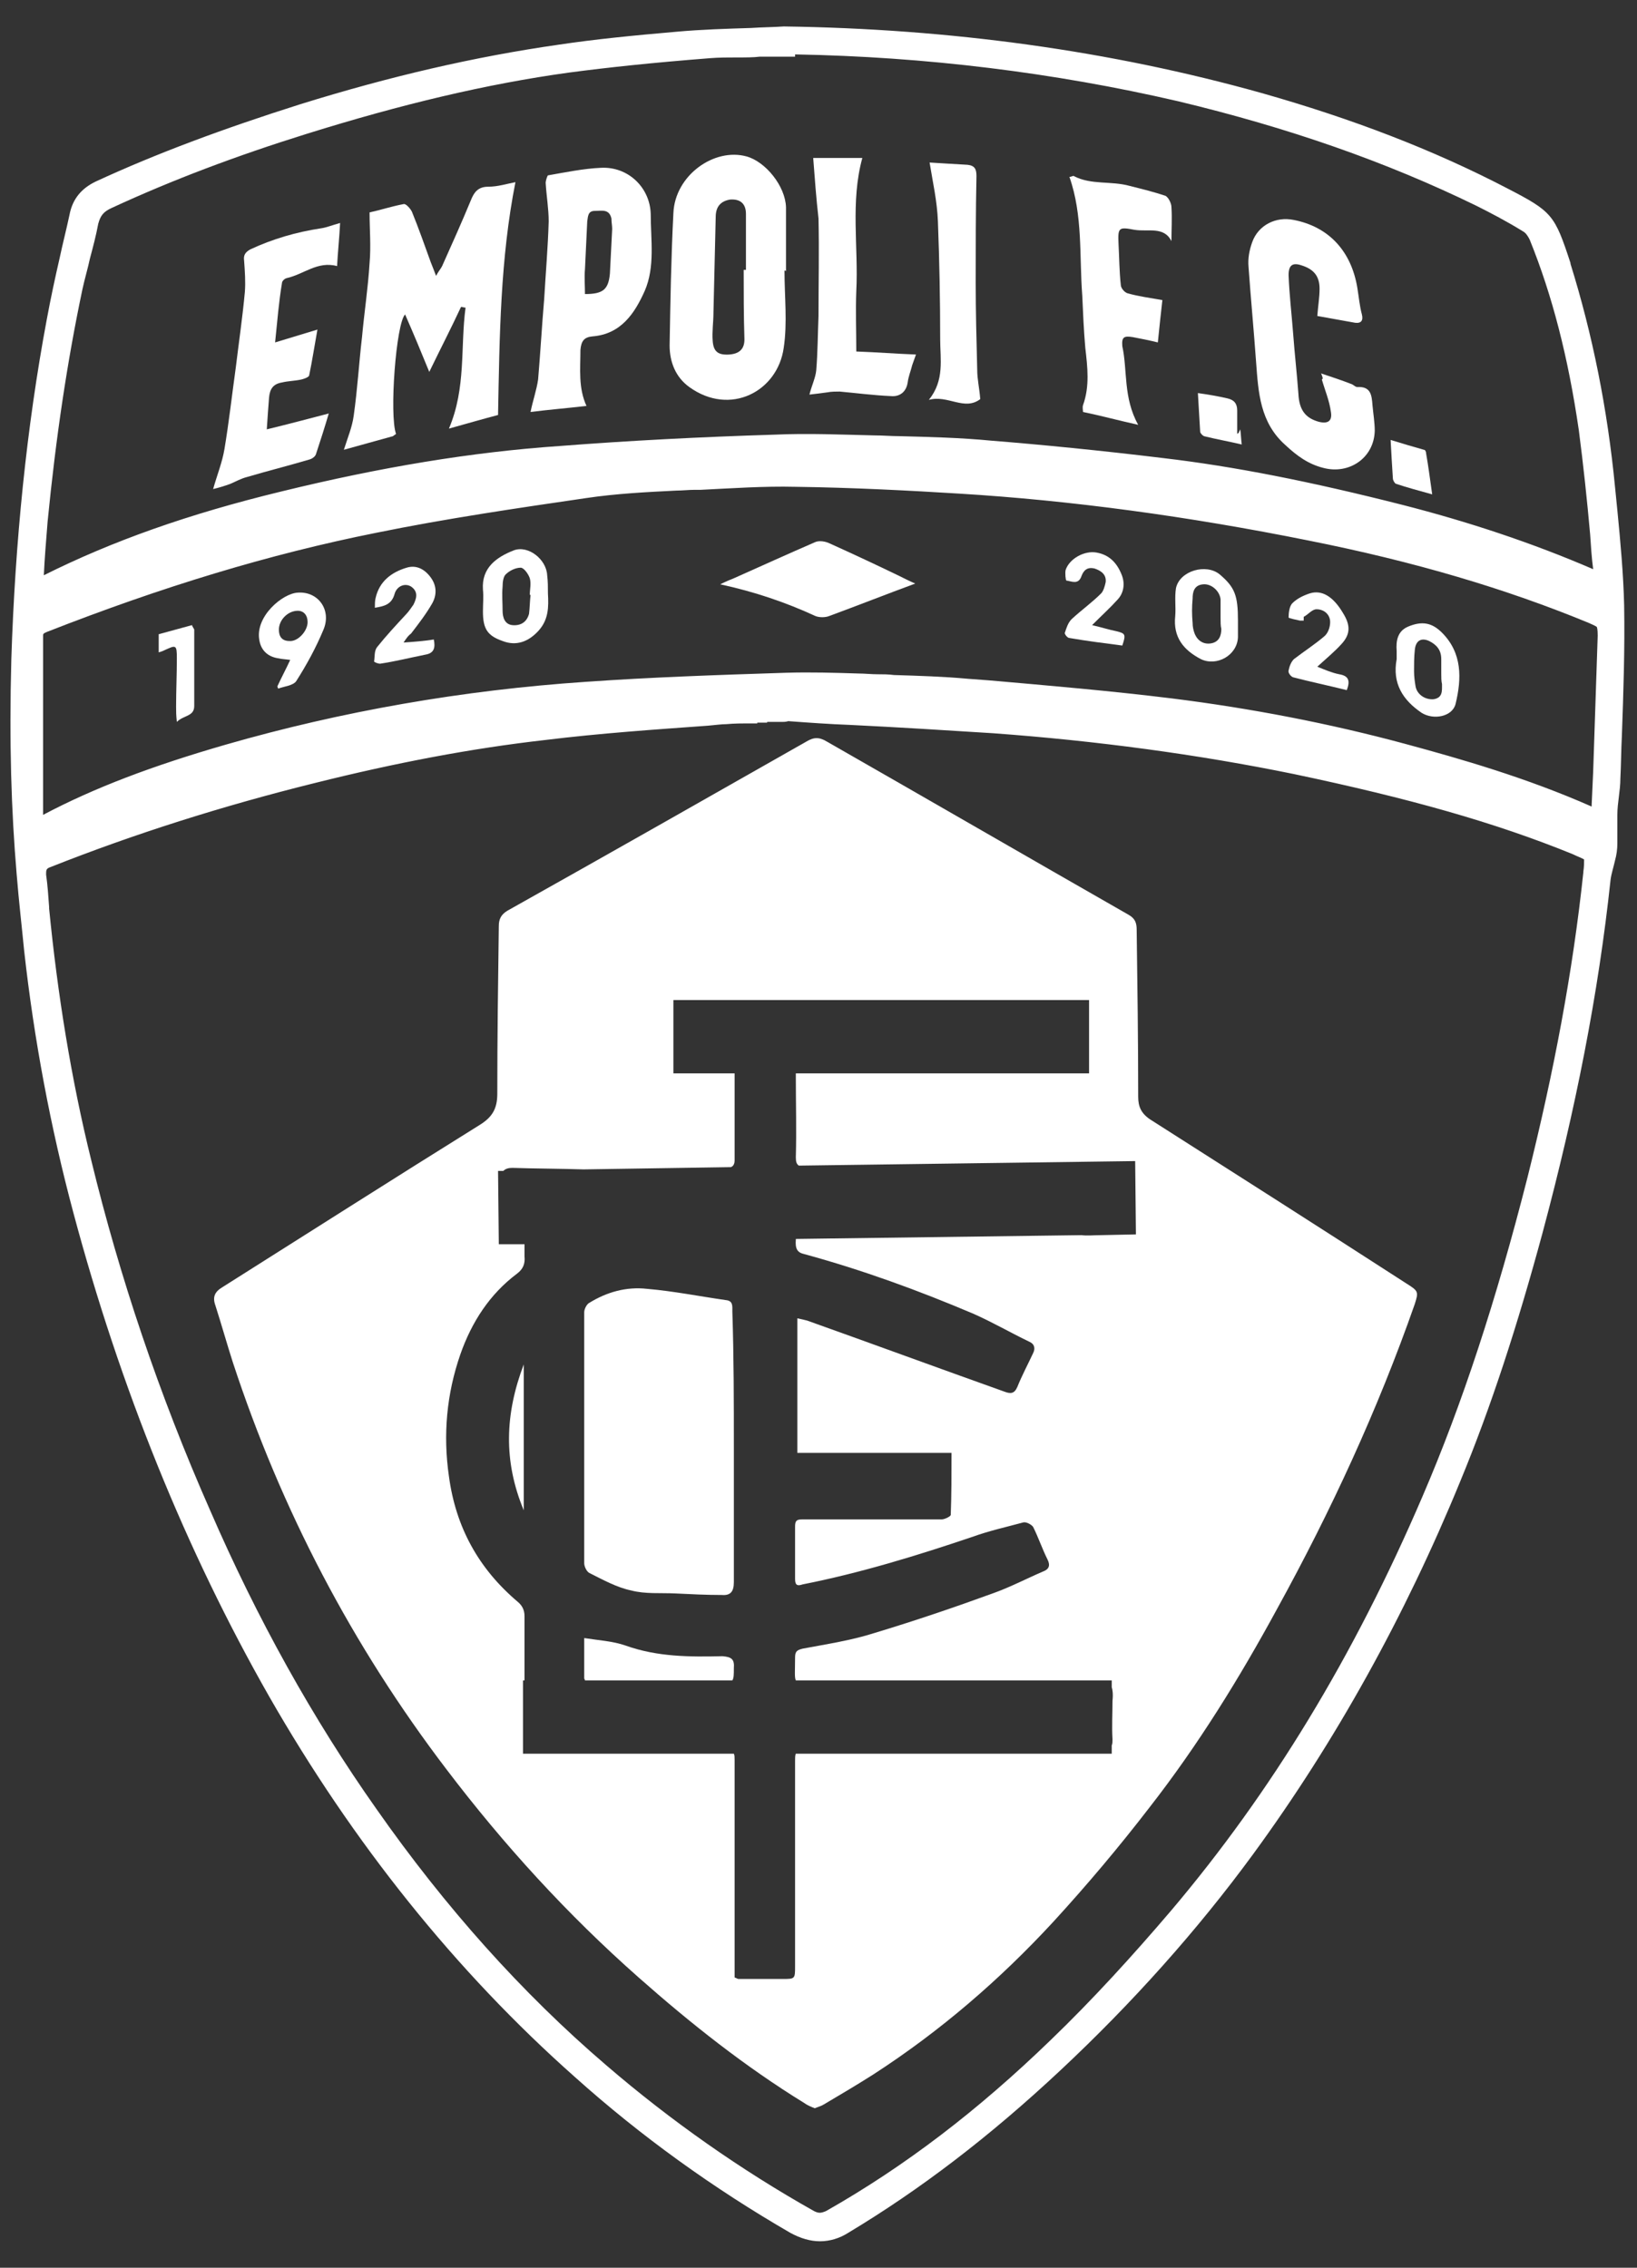
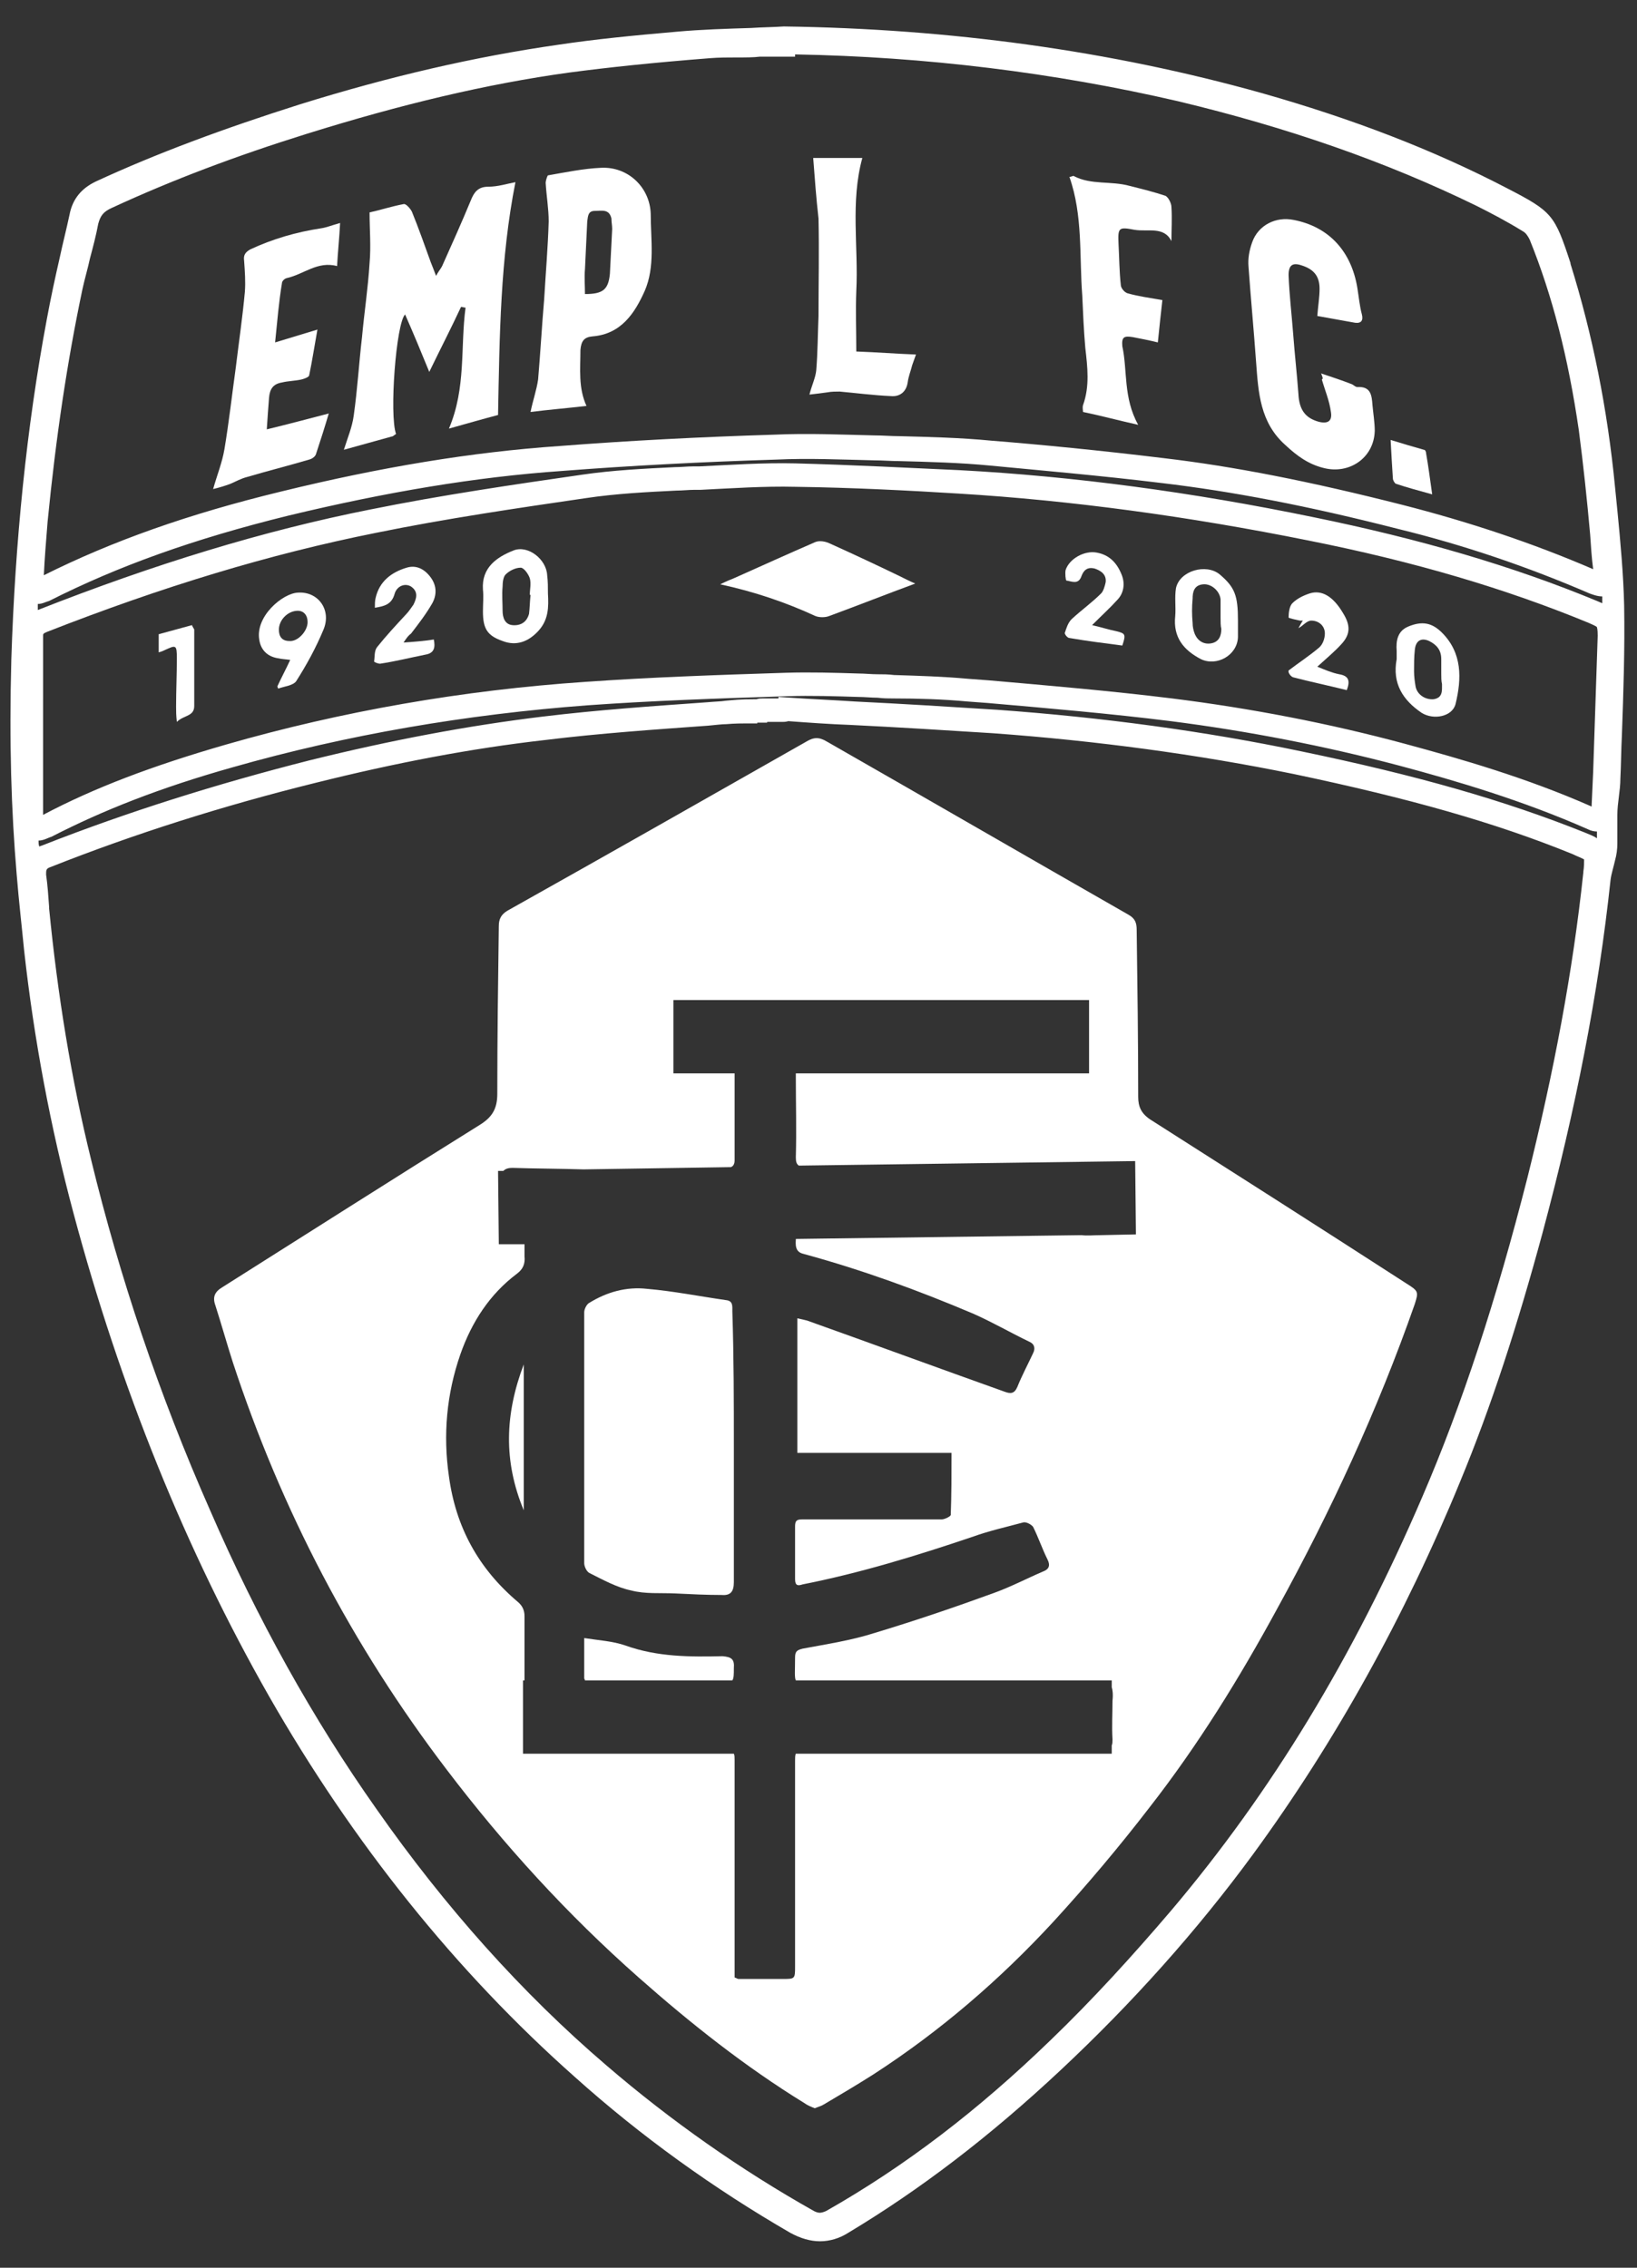
<svg xmlns="http://www.w3.org/2000/svg" version="1.0" id="Livello_1" x="0px" y="0px" viewBox="0 0 216.6 300" style="enable-background:new 0 0 216.6 300;" xml:space="preserve">
  <rect x="0" y="0" width="216.6" height="300" fill="#333333" stroke="none" />
  <style type="text/css">
	.st0{fill:#FFFFFF;}
</style>
  <g>
    <g>
-       <path class="st0" d="M103.9,5c21.3,0.3,42.3,3,62.8,8.7c11.1,3.1,21.9,7.1,32.2,12.4c5.7,2.9,5.7,3,7.6,9.1    c3,9.5,4.9,19.3,5.8,29.2c0.5,5.1,1.1,10.3,1.2,15.4c0.1,7.6-0.3,15.3-0.5,22.9c0,1.6-0.3,3.2-0.4,4.8c0,1.3,0,2.5,0,3.8    c0,0.6-0.1,1.2-0.2,1.8c-0.2,0.9-0.5,1.9-0.6,2.8c-1.7,15.7-4.9,31.2-9,46.5c-3,11.1-6.5,22.1-10.8,32.7    c-7.1,17.4-16.1,33.8-27.3,48.9c-7.5,10.2-15.9,19.6-25.2,28.3c-8.6,8.1-17.8,15.3-28,21.3c-2.1,1.3-4,1.3-6.2,0    c-10.1-5.8-19.5-12.6-28.2-20.4c-16.2-14.4-29.5-31.2-40.2-50c-11.4-20.1-19.8-41.4-25.8-63.6c-3-11.3-5.1-22.7-6.4-34.4    c-0.4-3.4-0.7-6.8-1-10.2C3.1,106,3,96.6,3.2,87.2c0.3-15,1.8-29.9,4.6-44.7c0.9-4.6,2-9.2,3-13.8c0.3-1.6,1.2-2.6,2.7-3.3    c8.7-4,17.7-7.3,26.8-10.1c11.2-3.5,22.5-6.2,34.1-7.8c5.1-0.7,10.3-1.3,15.4-1.7C94.4,5.4,99.2,5.3,103.9,5z M104.4,93.8    c0,0.2-4.2,0.1-4.2,0.3c-3.6,0-3,0.1-6.6,0.3c-7.2,0.5-14.5,1-21.7,1.9c-10.4,1.2-20.6,3.2-30.7,5.8c-11.9,3-23.6,6.7-35,11.1    c-1.3,0.5-1.7,1.3-1.5,2.6c0.2,1.5,0.3,3,0.5,4.5c1.1,11.3,2.9,22.5,5.6,33.6c3.8,16,9.2,31.4,15.8,46.4    c6.1,14,13.4,27.3,22.2,39.8c8.8,12.6,18.9,24.1,30.6,34.2c8.6,7.4,17.8,13.9,27.7,19.5c1.1,0.6,2,0.6,3.1,0    c11.1-6.3,21-14.1,30.1-22.9c5.6-5.5,11-11.3,16.1-17.2c14.1-16.6,24.9-35.2,33.5-55.1c5.9-13.7,10.3-28,14-42.4    c3.4-13.4,5.9-26.9,7.5-40.6c0.3-2.9,0.3-2.8-2.3-3.9c-12-4.8-24.5-8-37.2-10.6c-13.2-2.7-26.5-4.5-40-5.4    C122.6,94.8,113.5,94.4,104.4,93.8z M103.9,5.9c0,0.1,0,0.2,0,0.3c-3.4,0-6.8-0.2-10.1,0c-6.3,0.5-12.5,1.1-18.7,2    c-11.9,1.7-23.5,4.6-34.9,8.1c-8.9,2.8-17.5,6-26,9.8c-1.5,0.7-2.3,1.6-2.6,3.2c-0.6,2.9-1.4,5.8-2,8.7C7.3,48.3,5.9,58.6,4.9,69    c-0.3,2.7-0.4,5.4-0.6,8.2c-0.1,1.3,0.3,1.5,1.4,0.9c10.2-5.2,21-8.7,32-11.4c12-2.9,24.2-5.1,36.5-6c9.4-0.7,18.9-1.2,28.4-1.5    c5.5-0.2,10.9,0.1,16.4,0.2c4.1,0.1,8.1,0.2,12.2,0.6c7.6,0.7,15.1,1.4,22.7,2.3c10.7,1.3,21.1,3.5,31.6,6.2    c8.7,2.2,17.2,5.1,25.5,8.6c1.3,0.6,1.8,0.2,1.7-1.1c-0.6-6.4-1.1-12.8-2-19.1c-1.2-8.7-3.2-17.3-6.6-25.5    c-0.3-0.7-0.9-1.4-1.5-1.8c-2-1.2-4.1-2.4-6.3-3.4c-12.7-6.2-26-10.7-39.7-13.9C139.2,8.1,121.7,6,103.9,5.9z M4,94.2    C4.1,94.2,4.1,94.2,4,94.2c0.1,4.6,0.1,9.2,0.1,13.8c0,1.8,0.4,2,1.9,1.2c7.7-4.1,15.9-6.9,24.3-9.3c15.5-4.4,31.2-7.1,47.3-8.3    c8.8-0.6,17.6-0.9,26.5-1.2c4-0.1,8,0.1,12,0.2c4,0.1,7.9,0.2,11.9,0.5c9,0.8,18,1.5,26.9,2.6c10.3,1.3,20.5,3.3,30.6,6    c8.6,2.3,17,4.9,25.1,8.5c0.9,0.4,1.3,0.1,1.4-0.8c0-0.3,0.1-0.7,0.1-1c0.3-7.5,0.6-14.9,0.8-22.4c0.1-2-0.3-2.4-2.2-3.2    c-12.1-5-24.6-8.4-37.3-11c-15.3-3.1-30.8-5.3-46.4-6.2c-7.2-0.4-14.5-0.8-21.8-0.9c-4.5-0.1-9,0.2-13.4,0.4    c-4.9,0.3-9.7,0.4-14.5,1.1c-9.3,1.3-18.7,2.8-27.9,4.6c-15,3-29.5,7.6-43.8,13.2C4.6,82.5,4,83,4,84.1C4,87.5,4,90.8,4,94.2z" />
      <path class="st0" d="M108.5,296.5c-1.3,0-2.6-0.4-3.9-1.1c-10.2-5.9-19.8-12.8-28.5-20.6c-15.8-14-29.4-31-40.5-50.4    c-11-19.3-19.7-40.8-25.9-64c-3-11.2-5.2-22.9-6.5-34.6c-0.3-3.1-0.7-6.5-1-10.2c-0.7-8.3-1-17.3-0.7-28.4    C2,71.7,3.5,56.6,6.2,42.2c0.5-2.7,1.1-5.5,1.7-8.1c0.4-1.9,0.9-3.8,1.3-5.7c0.4-2.1,1.6-3.5,3.5-4.4c8-3.7,16.9-7,27-10.2    c11.9-3.7,23.1-6.3,34.3-7.9c4.7-0.7,9.7-1.2,15.5-1.7c3.3-0.3,6.7-0.4,9.9-0.5c1.4-0.1,2.9-0.1,4.3-0.2l0,0l0,0    c22,0.3,43.2,3.2,63.2,8.8c12,3.4,22.7,7.5,32.5,12.6c6,3.1,6.3,3.5,8.4,9.9l0,0.1c2.9,9.3,4.9,19.2,5.9,29.6c0.1,1,0.2,2,0.3,3    c0.4,4.1,0.8,8.4,0.9,12.6c0.1,5.8-0.1,11.6-0.3,17.2c-0.1,1.9-0.1,3.8-0.2,5.7c0,0.8-0.1,1.6-0.2,2.4c-0.1,0.8-0.2,1.6-0.2,2.4    c0,0.4,0,0.8,0,1.2c0,0.8,0,1.7,0,2.6c0,0.7-0.1,1.5-0.3,2.2c-0.2,0.9-0.5,1.8-0.6,2.6c-1.6,15-4.6,30.3-9,46.7    c-3.3,12.2-6.8,23-10.9,32.9c-7.3,17.8-16.5,34.4-27.4,49.3c-7.4,10.1-16,19.7-25.4,28.5c-9.5,8.9-18.7,15.9-28.2,21.6    C111.1,296.1,109.8,296.5,108.5,296.5z M100.2,95.7c-2.4,0-2.9,0-4.1,0.1c-0.6,0-1.3,0.1-2.4,0.2c-6.9,0.5-14.3,1-21.6,1.9    c-9.7,1.1-19.7,3-30.5,5.7c-12.1,3-23.8,6.7-34.9,11.1c-0.6,0.2-0.6,0.4-0.6,1c0.2,1.4,0.3,2.9,0.4,4.3l0,0.2    c1.1,11.2,2.9,22.5,5.6,33.4c3.7,15.2,8.9,30.8,15.7,46.2c6.2,14.3,13.6,27.6,22,39.5c9.1,13,19.3,24.4,30.4,33.9    c8.6,7.4,17.9,13.9,27.5,19.3c0.6,0.3,0.9,0.3,1.6,0c10.4-5.9,20.1-13.3,29.8-22.7c5.4-5.2,10.7-11,15.9-17.1    c13.2-15.6,24.1-33.5,33.2-54.7c5.3-12.3,9.8-26.1,13.9-42.2c3.5-14,6-27.2,7.4-40.4l0-0.1c0.1-0.6,0.1-1.3,0.1-1.6    c-0.3-0.2-0.9-0.4-1.5-0.7c-10.3-4.2-21.7-7.4-36.9-10.6c-12.7-2.6-26.1-4.4-39.8-5.4c-6.3-0.4-12.7-0.8-18.9-1.1    c-2.7-0.1-5.5-0.3-8.2-0.5c-0.3,0.1-0.6,0.1-0.7,0.1c-0.4,0-1,0-1.5,0c-0.2,0-0.4,0-0.6,0l0,0.1H100.2z M5.1,111.2    c0,0.3,0,0.5,0.1,0.8c0.1-0.1,0.3-0.1,0.5-0.2c11.2-4.4,23-8.1,35.2-11.2c10.9-2.7,21-4.6,30.9-5.8c7.4-0.9,14.8-1.4,21.8-1.9    c1.1-0.1,1.8-0.1,2.4-0.2c1.2-0.1,1.8-0.2,4.1-0.2c0.3-0.1,0.6-0.1,0.8-0.1c0.4,0,1,0,1.5,0c0.2,0,0.4,0,0.6,0l0-0.2l1.6,0.1    c2.8,0.2,5.6,0.3,8.5,0.5c6.2,0.3,12.6,0.7,18.9,1.1c13.8,1,27.3,2.8,40.2,5.5c15.4,3.2,26.9,6.5,37.4,10.7    c0.7,0.3,1.3,0.5,1.7,0.8c0-0.3,0-0.6,0-0.9c-0.4,0-0.8-0.1-1.2-0.3c-8.6-3.8-17.4-6.4-24.9-8.4c-9.8-2.6-20.1-4.6-30.3-5.9    c-8-1-16.2-1.7-24.2-2.4l-2.7-0.2c-3.2-0.3-6.5-0.4-9.7-0.4c-0.7,0-1.4,0-2.2-0.1c-0.8,0-1.7-0.1-2.5-0.1    c-3.1-0.1-6.3-0.2-9.4-0.1c-9.4,0.3-18,0.6-26.4,1.2c-16.1,1.2-31.9,3.9-47,8.2c-9.6,2.7-17.2,5.7-24,9.2    C6.4,110.8,5.8,111.2,5.1,111.2z M5.7,92.7v1.5c0,1.3,0,2.6,0,4c0,3.1,0,6.4,0,9.6c6.8-3.6,14.5-6.5,24.2-9.3    c15.3-4.4,31.3-7.2,47.6-8.3c8.5-0.6,17.1-0.9,26.5-1.2c3.2-0.1,6.5,0,9.6,0.1c0.8,0,1.7,0.1,2.5,0.1c0.7,0,1.4,0,2.2,0.1    c3.2,0.1,6.6,0.2,9.8,0.5l2.7,0.2c8,0.7,16.2,1.4,24.3,2.4c10.4,1.3,20.8,3.3,30.8,6c7.4,2,16.1,4.5,24.7,8.3c0-0.1,0-0.1,0-0.2    l0.2-4.4c0.2-5.9,0.4-12,0.6-18c0-0.9-0.1-1.1-0.1-1.1c0-0.1-0.2-0.2-1.1-0.6c-10.9-4.5-23-8.1-37.1-10.9    c-15.9-3.2-31.4-5.3-46.2-6.2c-6.5-0.4-14.1-0.8-21.7-0.9c-4.1-0.1-8.4,0.2-12.5,0.4l-0.8,0c-0.8,0-1.6,0.1-2.4,0.1    c-4,0.2-8,0.4-12,1c-8.9,1.3-18.5,2.7-27.8,4.6c-14,2.8-28.2,7.1-43.5,13.1c-0.5,0.2-0.5,0.3-0.5,0.5c0,2.4,0,4.9,0,7.3L5.7,92.7    L5.7,92.7z M5,79.9c0,0.3,0,0.5,0,0.8c0,0,0,0,0,0c15.5-6.1,29.9-10.5,44-13.3c9.4-1.9,19-3.3,28-4.6c4.1-0.6,8.2-0.8,12.3-1    c0.8,0,1.6-0.1,2.4-0.1l0.8,0c4.2-0.2,8.5-0.5,12.7-0.4c7.6,0.2,15.2,0.6,21.8,0.9c15,0.8,30.7,2.9,46.7,6.2    c14.2,2.9,26.5,6.5,37.6,11.1c0.2,0.1,0.5,0.2,0.7,0.3c0-0.3,0-0.6,0-0.9c-0.7,0-1.4-0.3-1.7-0.4c-8.1-3.5-16.6-6.4-25.2-8.5    c-12.1-3.1-22.1-5-31.4-6.1c-8.2-1-16.4-1.7-22.6-2.3c-4.1-0.4-8.3-0.5-12.1-0.6c-1.1,0-2.2-0.1-3.3-0.1c-4.3-0.1-8.7-0.3-13-0.1    c-9.8,0.3-19.3,0.8-28.3,1.5c-11.5,0.8-23.3,2.8-36.2,5.9c-12.6,3.1-22.6,6.7-31.7,11.3C6.1,79.6,5.6,79.9,5,79.9z M97.6,7.6    c-1.2,0-2.5,0-3.7,0.1c-7.6,0.6-13.3,1.2-18.6,1.9c-10.9,1.5-22.2,4.2-34.7,8.1c-9.3,2.9-17.8,6.1-25.8,9.8    c-1.1,0.5-1.5,1-1.8,2.1c-0.3,1.6-0.7,3.1-1.1,4.6c-0.3,1.4-0.7,2.7-1,4.1c-2,9.5-3.5,19.5-4.6,30.7c-0.2,2.5-0.4,4.9-0.5,7.1    c9-4.5,19.1-8.1,31.5-11.1c13.1-3.2,25.1-5.2,36.8-6c9-0.7,18.6-1.2,28.4-1.5c4.4-0.2,8.9,0,13.2,0.1c1.1,0,2.2,0.1,3.3,0.1    c3.8,0.1,8.1,0.2,12.2,0.6c6.3,0.5,14.5,1.3,22.7,2.3c9.4,1.1,19.5,3.1,31.7,6.2c8.6,2.2,17.1,5,25.2,8.5    c-0.2-1.5-0.3-3.1-0.4-4.6c-0.4-4.5-0.9-9.2-1.5-13.8c-1.4-9.6-3.5-17.8-6.5-25.2c-0.2-0.4-0.5-0.9-0.9-1.1    c-2.1-1.3-4.2-2.4-6.2-3.4c-11.9-5.8-24.8-10.3-39.4-13.8c-16.4-3.8-33.5-5.9-50.7-6.2l0,0.3h-1.5c-1.1,0-2.1,0-3.2,0    C99.7,7.6,98.7,7.6,97.6,7.6z" />
    </g>
    <g>
      <path class="st0" d="M61,40.6c-1.3,2.8-2.7,5.5-4.2,8.6c-1.1-2.7-2.1-5.1-3.2-7.6c-1.2,1.2-2.1,13.3-1.2,15.8    c-0.1,0.1-0.3,0.2-0.4,0.3c-2.2,0.6-4.3,1.2-6.5,1.8c0.5-1.6,1.1-3,1.3-4.5c0.5-3.5,0.7-7,1.1-10.4c0.3-3.3,0.8-6.5,1-9.8    c0.2-2.2,0-4.5,0-6.7c1.4-0.3,2.9-0.8,4.5-1.1c0.3-0.1,0.9,0.6,1.1,1c0.9,2.2,1.7,4.5,2.5,6.7c0.2,0.5,0.4,1,0.7,1.8    c0.3-0.6,0.6-0.9,0.8-1.3c1.3-2.9,2.6-5.8,3.8-8.7c0.4-1,0.9-1.8,2.3-1.8c1.3,0,2.5-0.4,3.6-0.6c-2,10.1-2.1,20.3-2.3,30.8    c-1.9,0.5-4,1.1-6.5,1.8c2.3-5.4,1.5-10.8,2.2-16C61.4,40.7,61.2,40.6,61,40.6z" />
    </g>
    <g>
-       <path class="st0" d="M103.8,35.8c0,3.4,0.4,6.9-0.1,10.2c-0.8,5.8-7.1,9.1-12.5,5.2c-1.8-1.3-2.6-3.3-2.6-5.5    c0.1-5.8,0.2-11.7,0.5-17.5c0.2-5,5.4-8.7,9.7-7.5c2.5,0.7,5.1,3.9,5.2,6.7c0,2.8,0,5.6,0,8.5C104,35.8,103.9,35.8,103.8,35.8z     M98.4,35.7c0.1,0,0.2,0,0.3,0c0-2.5,0-4.9,0-7.4c0-1.4-0.8-2-2.1-1.9c-1.2,0.2-1.9,0.9-1.9,2.3c-0.1,4.2-0.2,8.4-0.3,12.7    c0,1.2-0.2,2.5-0.1,3.7c0.1,1.4,0.7,1.9,2.2,1.8c1.3-0.1,2-0.7,2-2C98.4,41.8,98.4,38.7,98.4,35.7z" />
-     </g>
+       </g>
    <g>
      <path class="st0" d="M174.8,49.4c1.5,0.5,2.7,0.9,4,1.4c0.3,0.1,0.5,0.4,0.8,0.4c1.8-0.1,1.9,1.1,2,2.4c0.1,1.1,0.3,2.3,0.3,3.4    c-0.1,3.6-3.4,5.8-6.8,4.9c-2-0.5-3.5-1.6-5-3c-3.4-3-3.6-7-3.9-11c-0.3-4.2-0.7-8.4-1-12.6c-0.1-1.1,0.1-2.2,0.5-3.3    c0.8-2.2,3.1-3.4,5.5-2.9c4.6,0.9,7.6,4.1,8.4,9c0.2,1.2,0.3,2.4,0.6,3.5c0.2,0.8-0.1,1.2-0.9,1.1c-1.7-0.3-3.3-0.6-5-0.9    c0.1-1.3,0.3-2.5,0.3-3.6c0-1.7-0.8-2.6-2.4-3.1c-1.2-0.4-1.7,0-1.7,1.3c0.1,2.6,0.4,5.1,0.6,7.7c0.2,2.7,0.5,5.3,0.7,8    c0.1,2.1,0.9,3.2,2.7,3.7c1.2,0.3,1.8-0.1,1.6-1.3c-0.2-1.5-0.8-2.9-1.2-4.3C175.1,50.1,175,49.9,174.8,49.4z" />
    </g>
    <g>
      <path class="st0" d="M77.6,53.7c-2.6,0.3-5,0.5-7.4,0.8c0.3-1.5,0.8-2.9,1-4.3c0.3-3.5,0.5-7.1,0.8-10.6c0.2-3.4,0.5-6.9,0.6-10.3    c0-1.7-0.3-3.4-0.4-5.1c0-0.3,0.2-0.9,0.3-1c2.3-0.4,4.7-0.9,7-1c3.6-0.2,6.5,2.6,6.6,6.1c0,3.4,0.6,7-0.8,10.2    c-1.3,2.9-3.1,5.7-6.9,6c-1.1,0.1-1.5,0.6-1.6,1.8C76.8,48.8,76.5,51.3,77.6,53.7z M77.4,38.9c2.4,0,3.1-0.6,3.3-2.7    c0.1-2,0.2-3.9,0.3-5.9c0-0.5-0.1-0.9-0.1-1.4c-0.3-1.3-1.3-1-2.2-1c-0.9,0-0.9,0.7-1,1.4c-0.1,2.1-0.2,4.2-0.3,6.3    C77.3,36.7,77.4,37.8,77.4,38.9z" />
    </g>
    <g>
      <path class="st0" d="M36.4,45.3c2-0.6,3.6-1.1,5.6-1.7c-0.4,2.2-0.7,4.2-1.1,6.1c-0.1,0.2-0.6,0.4-1,0.5c-0.9,0.2-1.8,0.2-2.6,0.4    c-1.2,0.2-1.6,0.9-1.7,2c-0.1,1.3-0.2,2.6-0.3,4.2c2.9-0.7,5.5-1.4,8.2-2.1c-0.5,1.7-1.1,3.6-1.7,5.4c-0.1,0.3-0.5,0.6-0.9,0.7    c-2.7,0.8-5.5,1.5-8.2,2.3c-0.8,0.2-1.5,0.6-2.2,0.9c-0.8,0.3-1.5,0.5-2.3,0.7c0.5-1.8,1.2-3.5,1.5-5.3c0.6-3.6,1-7.2,1.5-10.8    c0.4-3.3,0.9-6.7,1.2-10c0.1-1.3,0-2.7-0.1-4.1c-0.1-0.7,0.1-1.1,0.8-1.5c3-1.4,6.1-2.3,9.4-2.8c0.7-0.1,1.4-0.4,2.5-0.7    c-0.1,2-0.3,3.8-0.4,5.7c-2.6-0.7-4.4,1.1-6.7,1.6c-0.3,0.1-0.6,0.4-0.6,0.7C36.9,39.9,36.7,42.4,36.4,45.3z" />
    </g>
    <g>
      <path class="st0" d="M150.6,56.2c-2.7-0.6-4.9-1.2-7.3-1.7c0-0.2-0.1-0.6,0-0.9c0.9-2.5,0.6-5,0.3-7.6c-0.2-2.3-0.3-4.6-0.4-6.9    c-0.4-5.2,0.1-10.6-1.7-15.7c0.3,0,0.5-0.2,0.6-0.1c2.3,1.2,4.9,0.6,7.4,1.3c1.6,0.4,3.2,0.8,4.7,1.3c0.4,0.2,0.8,1,0.8,1.5    c0.1,1.5,0,3,0,4.5c-1-2-3.1-1.2-4.9-1.5c-2.1-0.4-2.2-0.3-2.1,1.9c0.1,1.8,0.1,3.6,0.3,5.4c0,0.4,0.5,1,0.9,1.1    c1.4,0.4,2.9,0.6,4.6,0.9c-0.2,1.8-0.4,3.6-0.6,5.6c-1.2-0.3-2.3-0.5-3.3-0.7c-1.2-0.2-1.5,0-1.4,1.2    C149.2,49,148.6,52.6,150.6,56.2z" />
    </g>
    <g>
      <path class="st0" d="M107.6,20.9c2,0,4.3,0,6.5,0c-1.6,5.8-0.5,11.8-0.8,17.6c-0.1,2.6,0,5.3,0,8c2.8,0.1,5.2,0.3,7.9,0.4    c-0.1,0.3-0.3,0.8-0.5,1.4c-0.2,0.8-0.5,1.5-0.6,2.3c-0.2,1.3-1.1,1.9-2.2,1.8c-2.3-0.1-4.6-0.4-6.8-0.6c-0.5,0-1.1,0-1.6,0.1    c-0.7,0.1-1.5,0.2-2.4,0.3c0.3-1.2,0.8-2.2,0.9-3.2c0.2-2.4,0.2-4.8,0.3-7.2c0-4.3,0.1-8.6,0-12.9C108,26.3,107.8,23.5,107.6,20.9    z" />
    </g>
    <g>
-       <path class="st0" d="M123,21.5c1.5,0.1,3.3,0.2,5,0.3c1,0.1,1.2,0.6,1.2,1.5c-0.1,4.7-0.1,9.4-0.1,14.1c0,3.8,0.1,7.7,0.2,11.5    c0,1.3,0.3,2.5,0.4,3.9c-2.1,1.6-4.3-0.6-6.8,0.1c2.1-2.6,1.5-5.4,1.5-8c0-5.2-0.1-10.4-0.3-15.6C124,26.6,123.4,24,123,21.5z" />
-     </g>
+       </g>
    <g>
-       <path class="st0" d="M163.9,57.3c0-0.1,0.1-0.3,0.2-0.5c0.1,0.6,0.1,1.2,0.2,2c-1.7-0.4-3.4-0.7-5-1.1c-0.2-0.1-0.5-0.4-0.5-0.6    c-0.1-1.7-0.2-3.4-0.3-5.1c1.4,0.2,2.6,0.4,3.9,0.7c0.9,0.2,1.3,0.7,1.3,1.6c0,1.1,0,2.1,0,3.2C163.7,57.3,163.8,57.3,163.9,57.3z    " />
-     </g>
+       </g>
    <g>
      <path class="st0" d="M189.5,65.4c-1.8-0.5-3.3-0.9-4.8-1.4c-0.2-0.1-0.4-0.5-0.4-0.7c-0.1-1.6-0.2-3.1-0.3-5.1    c1.6,0.5,3,0.9,4.4,1.3c0.2,0,0.3,0.3,0.3,0.5C189,61.7,189.2,63.3,189.5,65.4z" />
    </g>
    <g>
      <path class="st0" d="M121.1,77.2c-3.8,1.4-7.6,2.9-11.4,4.3c-0.5,0.2-1.3,0.2-1.8,0c-3.9-1.8-8-3.2-12.6-4.2    c0.8-0.4,1.3-0.6,1.8-0.8c3.6-1.6,7.1-3.2,10.8-4.8c0.5-0.2,1.3-0.1,1.9,0.2c3.1,1.4,6.1,2.8,9.2,4.3    C119.6,76.5,120.4,76.9,121.1,77.2z" />
    </g>
    <g>
      <path class="st0" d="M72.5,78.5c0.1,1.8,0.1,3.5-1.3,5c-1.3,1.4-2.9,2-4.7,1.3c-2-0.7-2.6-1.6-2.6-3.9c0-1,0.1-2,0-2.9    c-0.2-2.9,1.8-4.3,4.1-5.2c1.9-0.7,4.3,1.2,4.4,3.3C72.5,76.9,72.5,77.7,72.5,78.5z M70.2,78.7c0,0-0.1,0-0.1,0    c0-0.7,0.2-1.5,0-2.2c-0.2-0.6-0.8-1.4-1.2-1.4c-0.7,0-1.5,0.4-2,0.9c-0.3,0.3-0.4,1-0.4,1.6c-0.1,1.1,0,2.1,0,3.2    c0,0.9,0.3,1.8,1.3,1.9c1.1,0.1,1.9-0.4,2.2-1.5C70.1,80.4,70.1,79.6,70.2,78.7z" />
    </g>
    <g>
      <path class="st0" d="M163.8,82.1c0,0.7,0,1.5,0,2.2c-0.1,2.4-2.8,3.9-4.9,2.9c-2.3-1.2-3.7-2.9-3.4-5.7c0.1-1.2-0.1-2.5,0.1-3.7    c0.5-2.3,4-3.3,5.8-1.8C163.4,77.7,163.8,78.8,163.8,82.1z M161.5,81.7C161.5,81.7,161.5,81.7,161.5,81.7c0-0.4,0-0.8,0-1.2    c0-0.4,0-0.8,0-1.2c-0.1-1.1-1.2-2.1-2.3-2c-1.2,0.1-1.4,1-1.4,1.9c-0.1,1.1-0.1,2.1,0,3.2c0,0.5,0.1,1,0.3,1.5    c0.4,0.9,1.2,1.4,2.2,1.2c1-0.2,1.3-1,1.3-1.9C161.5,82.8,161.5,82.3,161.5,81.7z" />
    </g>
    <g>
      <path class="st0" d="M184.8,87.2c0-0.4,0-0.8,0-1.1c-0.1-1.3,0.1-2.6,1.5-3.2c1.9-0.8,3.2-0.5,4.5,0.8c2.7,2.7,2.6,6.1,1.8,9.4    c-0.4,1.7-2.9,2.2-4.5,1.2C185.6,92.6,184.2,90.4,184.8,87.2z M190.7,89.1C190.7,89.1,190.7,89.1,190.7,89.1c0-0.6,0-1.3,0-1.9    c0-1.2-0.6-1.9-1.6-2.4c-1.1-0.5-1.8,0-1.9,1.2c-0.1,0.9-0.1,1.9-0.1,2.8c0,0.7,0.1,1.4,0.2,2c0.2,1.1,1.3,1.8,2.4,1.7    c1.2-0.2,1.1-1.1,1.1-2C190.7,90.1,190.7,89.6,190.7,89.1z" />
    </g>
    <g>
      <path class="st0" d="M36.7,90.8c0.5-1.1,1.1-2.2,1.7-3.5c-0.7-0.1-1.1-0.1-1.5-0.2c-1.5-0.2-2.4-1.1-2.6-2.5    c-0.5-3.1,3.1-6.1,5.1-6.2c2.7-0.2,4.5,2.3,3.4,4.9c-1,2.4-2.2,4.6-3.6,6.8c-0.4,0.6-1.6,0.7-2.4,1C36.8,91,36.7,90.9,36.7,90.8z     M40.7,82.3c0-0.9-0.5-1.5-1.3-1.5c-1.3,0-2.5,1.2-2.5,2.5c0,0.9,0.4,1.5,1.4,1.5C39.4,84.9,40.7,83.5,40.7,82.3z" />
    </g>
    <g>
      <path class="st0" d="M53.4,85c1.5-0.1,2.7-0.2,4-0.4c0.2,1,0.1,1.8-1.1,2c-2,0.4-4,0.9-6,1.2c-0.3,0-0.8-0.2-0.8-0.3    c0.1-0.6,0-1.4,0.4-1.9c1.2-1.5,2.5-2.9,3.8-4.3c0.4-0.4,0.7-0.9,1-1.3c0.4-0.8,0.7-1.7-0.3-2.4c-0.8-0.5-1.9-0.1-2.2,1    c-0.4,1.4-1.4,1.6-2.6,1.8c0-0.5,0-0.9,0.1-1.3c0.5-2.2,2.1-3.4,4.1-4c1.3-0.4,2.4,0.2,3.2,1.3c0.8,1.1,0.8,2.3,0.2,3.4    c-0.8,1.4-1.8,2.7-2.8,4C54,84.1,53.8,84.4,53.4,85z" />
    </g>
    <g>
-       <path class="st0" d="M172.5,82.1c-0.2,0-0.3,0-0.5,0c-0.5-0.1-1.4-0.3-1.5-0.4c0-0.6,0.1-1.5,0.5-1.9c0.6-0.6,1.4-1,2.3-1.3    c1.6-0.5,3.1,0.4,4.4,2.6c1,1.6,1,2.8-0.2,4.1c-0.9,1-2,1.9-3.2,3c1,0.4,1.9,0.8,2.9,1c1.2,0.2,1.5,0.8,1,2.1    c-2.4-0.6-4.8-1.1-7.1-1.7c-0.3-0.1-0.7-0.6-0.6-0.9c0.1-0.5,0.3-1.1,0.7-1.5c1.3-1,2.7-1.9,4-3c0.5-0.4,0.8-1.2,0.8-1.9    c0-1-0.8-1.7-1.8-1.7c-0.6,0-1.1,0.7-1.7,1C172.5,81.8,172.5,82,172.5,82.1z" />
+       <path class="st0" d="M172.5,82.1c-0.2,0-0.3,0-0.5,0c-0.5-0.1-1.4-0.3-1.5-0.4c0-0.6,0.1-1.5,0.5-1.9c0.6-0.6,1.4-1,2.3-1.3    c1.6-0.5,3.1,0.4,4.4,2.6c1,1.6,1,2.8-0.2,4.1c-0.9,1-2,1.9-3.2,3c1,0.4,1.9,0.8,2.9,1c1.2,0.2,1.5,0.8,1,2.1    c-2.4-0.6-4.8-1.1-7.1-1.7c-0.3-0.1-0.7-0.6-0.6-0.9c1.3-1,2.7-1.9,4-3c0.5-0.4,0.8-1.2,0.8-1.9    c0-1-0.8-1.7-1.8-1.7c-0.6,0-1.1,0.7-1.7,1C172.5,81.8,172.5,82,172.5,82.1z" />
    </g>
    <g>
      <path class="st0" d="M144.5,82.7c1.3,0.3,2.2,0.6,3.2,0.8c1.2,0.3,1.3,0.4,0.8,1.9c-2.3-0.3-4.7-0.6-7-1c-0.3,0-0.7-0.6-0.6-0.7    c0.2-0.6,0.4-1.3,0.9-1.8c1.3-1.2,2.7-2.2,3.9-3.4c0.3-0.3,0.5-1,0.6-1.5c0.1-1-0.6-1.5-1.5-1.8c-0.9-0.2-1.4,0.2-1.7,1    c-0.4,1.2-1.3,0.7-2,0.6c-0.1,0-0.2-1-0.1-1.4c0.5-1.5,2.5-2.6,4.1-2.3c1.7,0.3,2.7,1.4,3.3,2.9c0.5,1.2,0.3,2.5-0.6,3.4    C146.9,80.4,145.8,81.4,144.5,82.7z" />
    </g>
    <g>
      <path class="st0" d="M21,86.3c0-0.9,0-1.7,0-2.4c1.5-0.4,2.9-0.8,4.4-1.2c0.1,0.3,0.3,0.5,0.3,0.6c0,3.4,0,6.7,0,10.1    c0,1.4-1.4,1.2-2.3,2.1c-0.1-0.9-0.1-1.4-0.1-2c0-2.1,0.1-4.3,0.1-6.4c0-1.8-0.1-1.8-1.6-1.1C21.4,86.2,21.3,86.2,21,86.3z" />
    </g>
    <g>
      <path class="st0" d="M97.1,191.5c0,5.9,0,11.9,0,17.8c0,1.2-0.4,1.8-1.6,1.7c-2,0-4.1-0.1-6.1-0.2c-2-0.1-4,0.1-5.9-0.4    c-1.9-0.4-3.7-1.4-5.5-2.3c-0.4-0.2-0.7-0.9-0.7-1.3c0-11.1,0-22.1,0-33.2c0-0.4,0.3-1,0.6-1.2c2.4-1.5,5-2.2,7.7-1.9    c3.5,0.3,7,1,10.5,1.5c0.9,0.1,0.8,0.8,0.8,1.5C97.1,179.5,97.1,185.5,97.1,191.5z" />
    </g>
    <g>
      <path class="st0" d="M97.1,220.7c0,0.8,0,1.3-0.2,1.6H77.4c0-0.1-0.1-0.2-0.1-0.3c0-1.7,0-3.3,0-5.3c1.9,0.3,3.8,0.4,5.5,1    c4.2,1.5,8.5,1.5,12.8,1.4C96.8,219.2,97.2,219.5,97.1,220.7z" />
    </g>
    <g>
      <path class="st0" d="M69.3,199.8c-2.7-6.5-2.5-12.7,0-19.3C69.3,187,69.3,193.2,69.3,199.8z" />
    </g>
    <g>
      <path class="st0" d="M186.1,169.8c-11.3-7.3-22.6-14.5-33.9-21.7c-1.2-0.8-1.6-1.7-1.6-3c0-7.4-0.1-14.7-0.2-22.1    c0-0.9-0.2-1.5-1.1-2c-13.3-7.6-26.6-15.3-39.9-22.9c-1-0.6-1.7-0.6-2.7,0c-13.2,7.5-26.4,15-39.6,22.4c-0.8,0.5-1.1,1.1-1.1,2    c-0.1,7.4-0.2,14.8-0.2,22.2c0,2-0.7,3.1-2.3,4.1c-11.4,7.1-22.7,14.3-34.1,21.5c-1,0.6-1.3,1.3-0.9,2.4c0.8,2.5,1.5,5,2.3,7.5    c6.4,19.5,15.8,37.5,28.3,53.9c7.6,10,16,19.2,25.4,27.5c6.9,6.1,14.1,11.8,21.9,16.6c0.4,0.3,0.9,0.5,1.4,0.7    c0.5-0.2,0.9-0.3,1.2-0.5c2.2-1.3,4.4-2.6,6.6-4c8.8-5.7,16.7-12.5,23.8-20.2c4.4-4.8,8.7-9.9,12.7-15.1    c6.4-8.2,11.9-17.1,16.9-26.3c7.1-12.9,13.3-26.3,18.2-40.3C187.7,170.9,187.7,170.8,186.1,169.8z M106.4,165.9    c7.7,2.1,15.1,4.8,22.4,7.9c2.5,1.1,4.9,2.5,7.4,3.7c0.7,0.3,0.8,0.9,0.5,1.5c-0.7,1.5-1.5,3-2.1,4.5c-0.4,0.9-0.9,0.9-1.7,0.6    c-8.7-3.1-17.4-6.3-26.1-9.4c-0.4-0.1-0.8-0.2-1.3-0.3v17.8h20.4c0,2.9,0,5.5-0.1,8.2c0,0.2-0.8,0.6-1.2,0.6c-4.4,0-8.8,0-13.2,0    c-1.8,0-3.5,0-5.3,0c-0.8,0-0.9,0.3-0.9,1c0,2.3,0,4.6,0,6.9c0,0.9,0.4,0.9,1,0.7c7.6-1.5,15.1-3.8,22.5-6.3    c2.2-0.8,4.5-1.3,6.7-1.9c0.4-0.1,1.1,0.3,1.3,0.6c0.7,1.4,1.2,2.9,1.9,4.3c0.4,0.8,0.2,1.3-0.6,1.6c-2.1,0.9-4.2,2-6.4,2.8    c-5.2,1.9-10.5,3.7-15.8,5.3c-3.1,1-6.4,1.5-9.6,2.1c-0.8,0.2-1,0.4-1,1.2c0,1.7-0.1,2.6,0.1,3h41.8v0.9c0.1,0.3,0.2,0.9,0.1,1.8    c0,1.7-0.1,3.4,0,5.1c0,0.3,0,0.6-0.1,0.8v1.1h-41.8c-0.1,0.2-0.1,0.6-0.1,0.9c0,9.1,0,18.1,0,27.2c0,1.7,0,1.7-1.7,1.7    c-1.9,0-3.8,0-5.8,0c-0.1,0-0.2-0.1-0.5-0.2v-3.9c0-8.3,0-16.6,0-24.9c0-0.3,0-0.6-0.1-0.8H69.2v-9.7h0.2c0-2.8,0-5.7,0-8.5    c0-0.8-0.3-1.4-0.9-1.9c-5.2-4.4-8.2-9.9-9.1-16.6c-0.8-5.5-0.3-10.9,1.5-16.1c1.5-4.3,3.9-8,7.5-10.7c0.8-0.6,1.1-1.3,1-2.3    c0-0.5,0-1,0-1.6l-3.4,0l-0.1-9.7l0.7,0c0.3-0.3,0.7-0.4,1.2-0.4c3.1,0.1,6.2,0.1,9.4,0.2l19.5-0.3c0.3-0.1,0.5-0.4,0.5-0.9    c0-3.8,0-7.5,0-11.3c0-0.1,0-0.1,0-0.2h-8.1v-9.7h55v9.7h-38.8c0,0.2,0,0.3,0,0.5c0,3.5,0.1,7.1,0,10.6c0,0.6,0.1,0.9,0.4,1.1    l44.5-0.6l0.1,9.7l-4.7,0.1c-0.9,0-1.7,0.1-2.5,0l-37.8,0.5c0,0,0,0.1,0,0.1C105.2,165.2,105.5,165.7,106.4,165.9z" />
    </g>
  </g>
</svg>